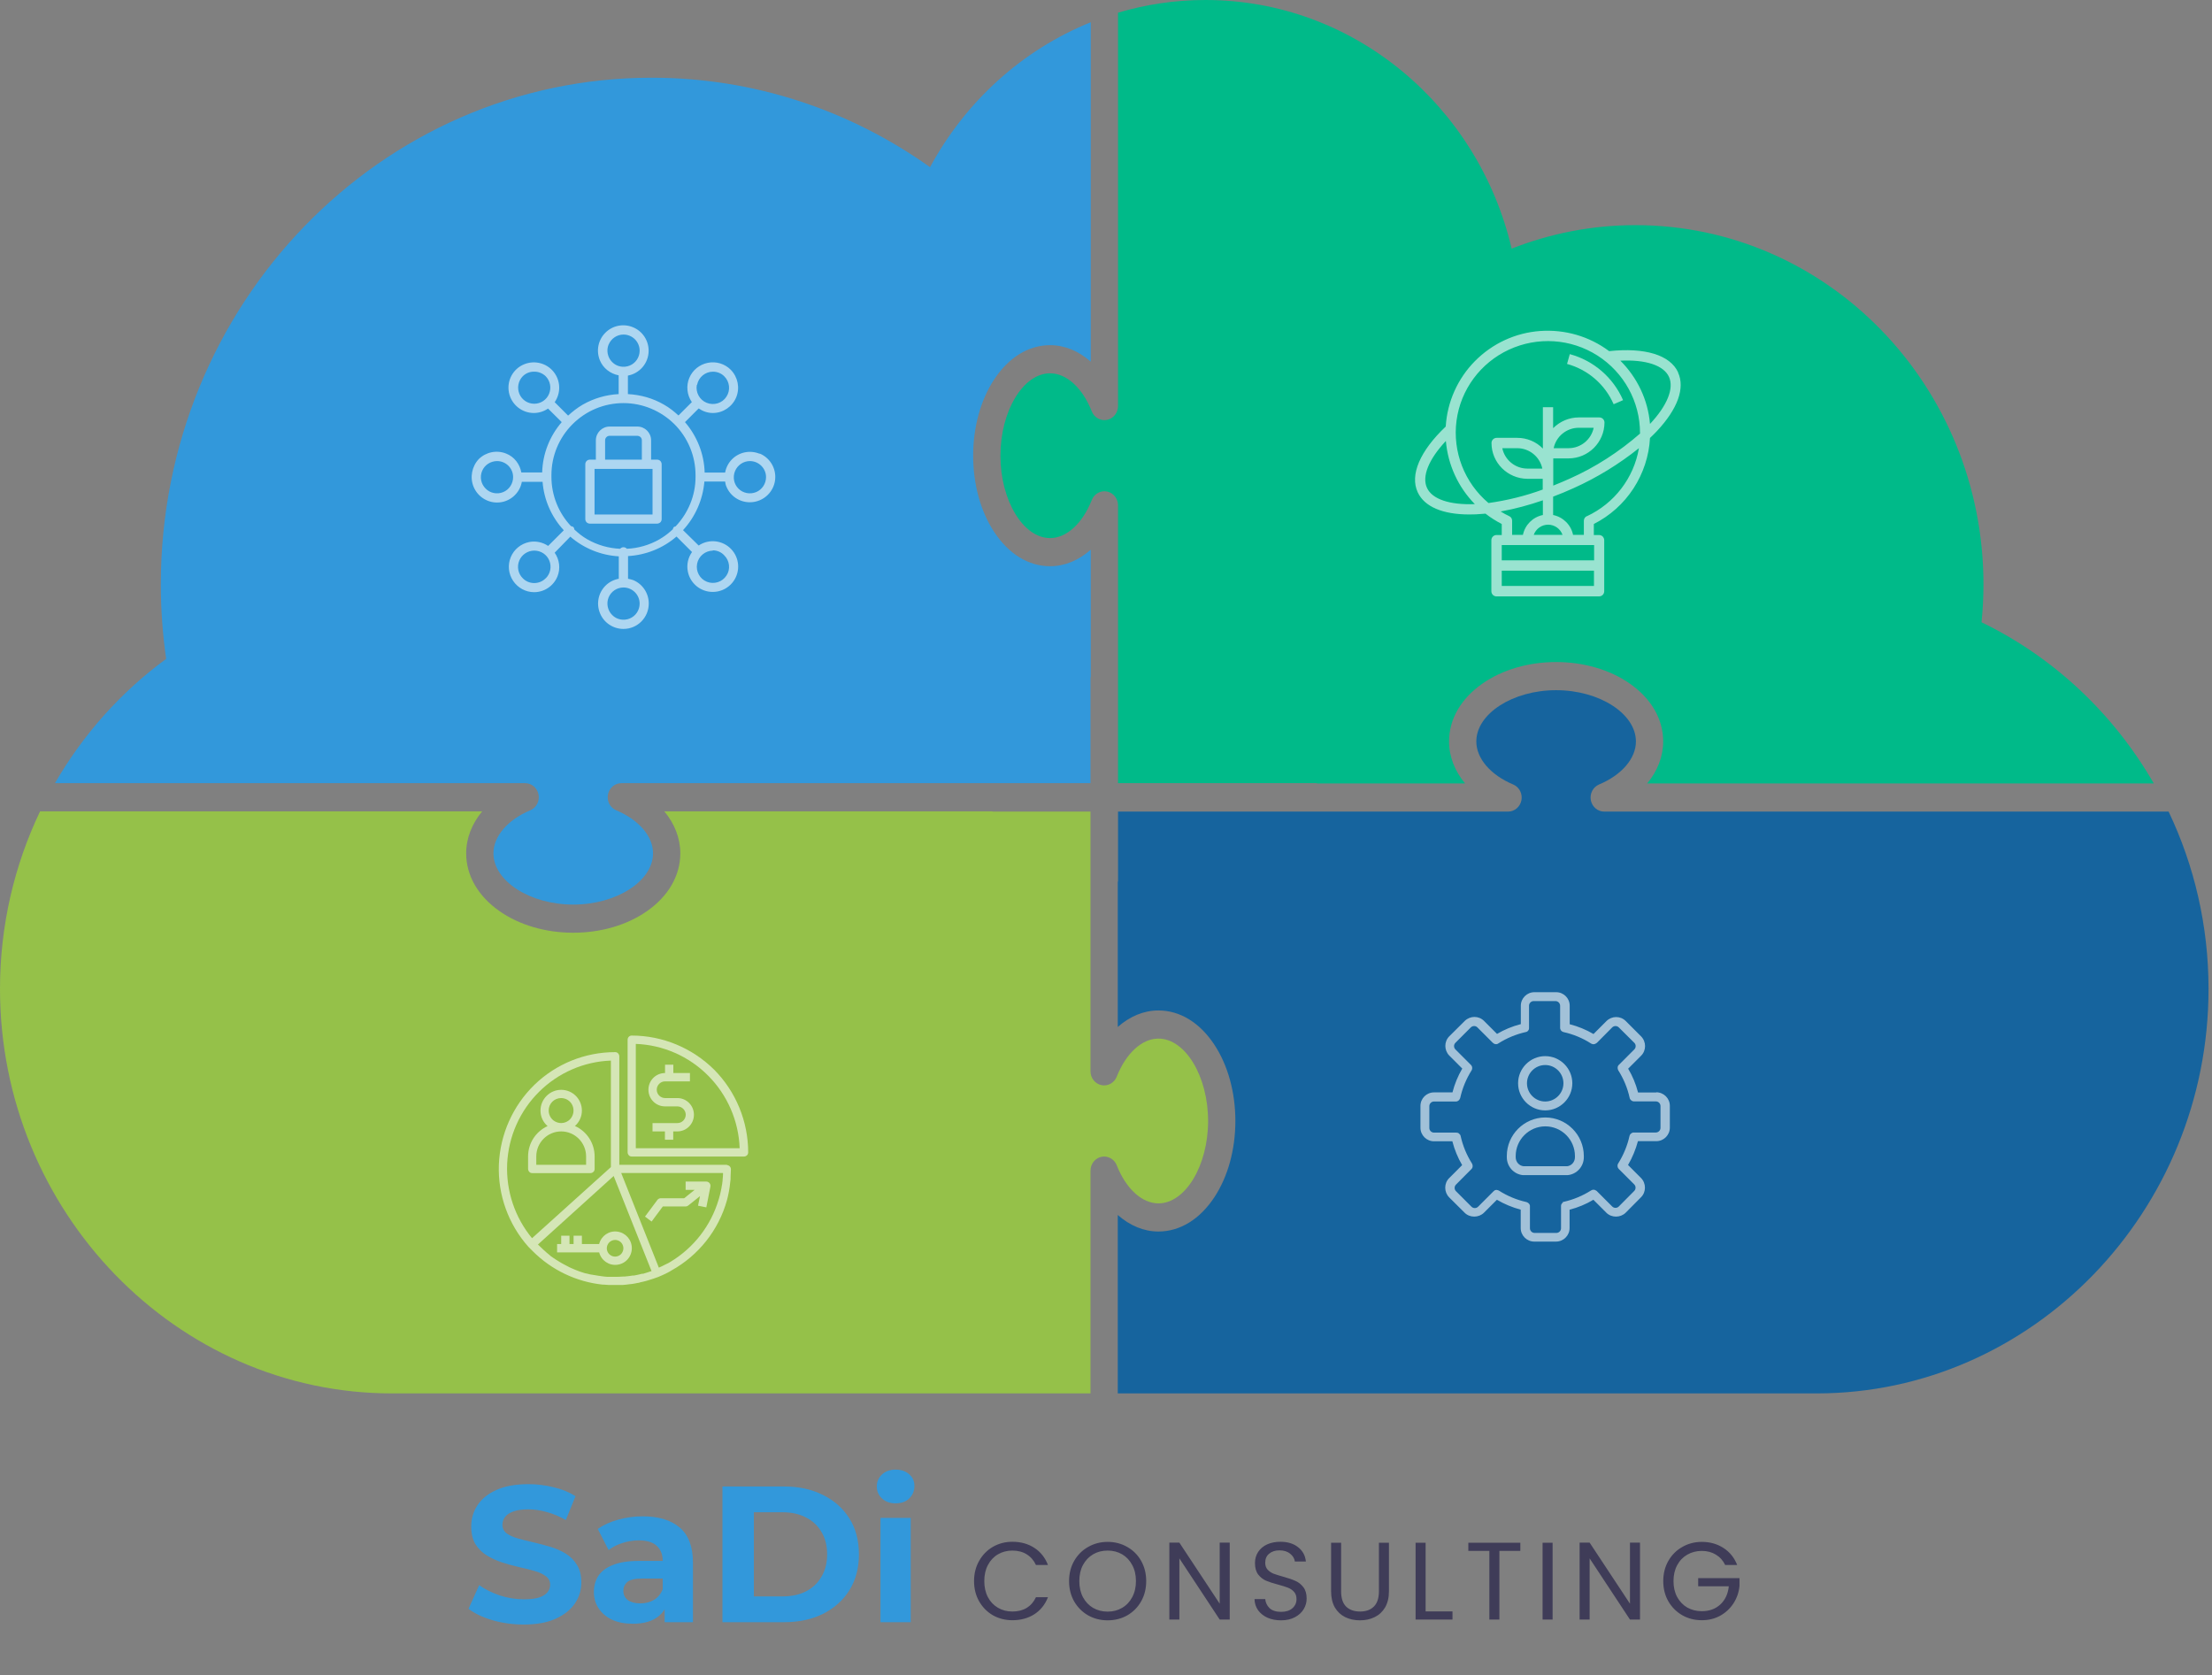
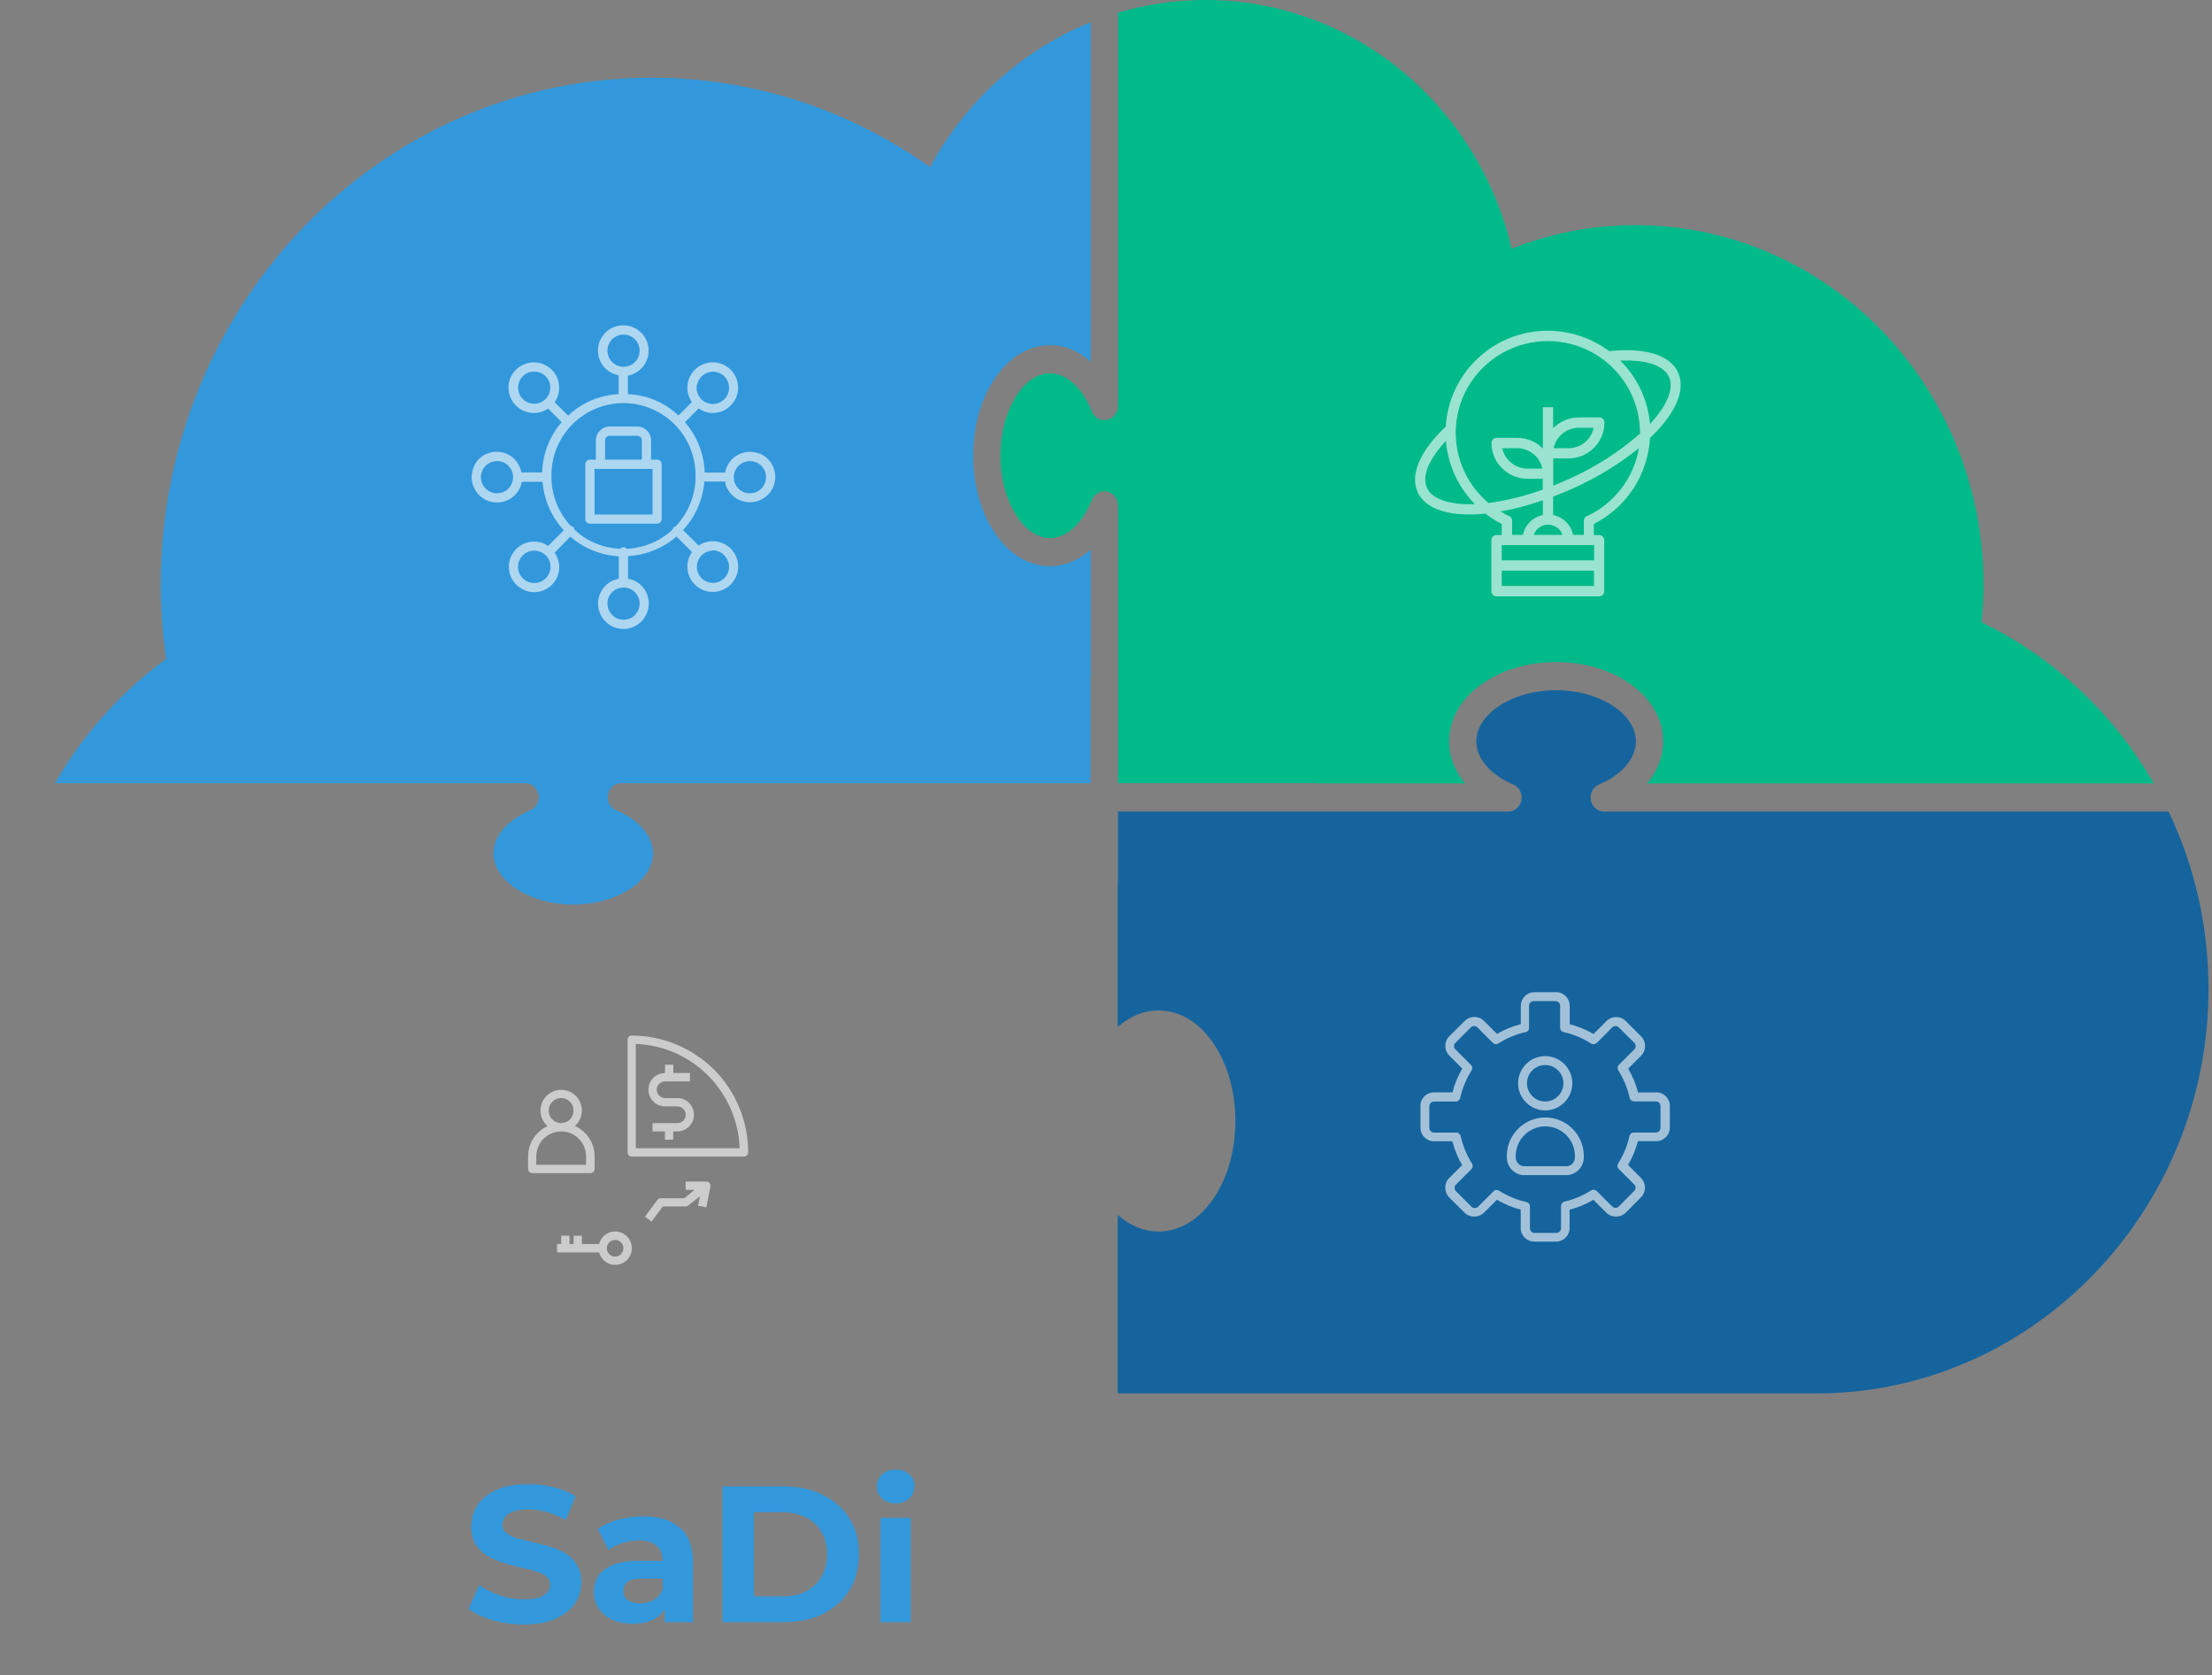
<svg xmlns="http://www.w3.org/2000/svg" width="408" height="309" viewBox="0 0 408 309" fill="none">
  <rect x="0" y="0" width="408" height="309" fill="#808080" stroke="none" />
  <path d="M10.135 144.448H96.866C98.067 144.448 99.1 145.327 99.334 146.543C99.564 147.762 98.928 148.98 97.813 149.447C93.621 151.213 91.014 154.252 91.014 157.382C91.014 162.51 97.757 166.841 105.733 166.841C113.709 166.841 120.452 162.51 120.452 157.382C120.452 154.252 117.848 151.213 113.653 149.447C112.541 148.98 111.904 147.762 112.135 146.543C112.366 145.327 113.401 144.448 114.603 144.448H201.14V124.897H201.189V101.385C198.976 103.343 196.388 104.436 193.69 104.436C189.71 104.436 186.039 102.179 183.353 98.084C180.867 94.299 179.498 89.315 179.498 84.049C179.498 78.781 180.867 73.797 183.353 70.013C186.039 65.917 189.71 63.663 193.69 63.663C196.388 63.663 198.979 64.753 201.189 66.711V4.101C188.56 9.199 178.082 18.728 171.544 30.836C156.951 20.438 139.266 14.334 120.193 14.334C70.195 14.334 29.664 56.176 29.664 107.791C29.664 112.458 30.006 117.041 30.645 121.525C22.358 127.593 15.351 135.414 10.135 144.448Z" fill="#3298DB" />
  <path d="M206.219 74.893C206.219 76.133 205.367 77.202 204.19 77.44C203.009 77.678 201.829 77.022 201.376 75.874C199.666 71.543 196.722 68.855 193.69 68.855C188.723 68.855 184.527 75.812 184.527 84.05C184.527 92.287 188.723 99.244 193.69 99.244C196.722 99.244 199.666 96.553 201.376 92.226C201.829 91.074 203.009 90.418 204.19 90.656C205.367 90.897 206.219 91.963 206.219 93.203V144.448H242.894V144.499H270.23C268.334 142.215 267.275 139.542 267.275 136.757C267.275 132.649 269.461 128.859 273.429 126.085C277.094 123.52 281.922 122.106 287.023 122.106C292.126 122.106 296.955 123.52 300.62 126.085C304.588 128.859 306.771 132.649 306.771 136.757C306.771 139.542 305.715 142.218 303.818 144.499H397.264C389.831 131.595 378.738 121.169 365.49 114.773C365.723 112.478 365.847 110.149 365.847 107.791C365.847 71.194 337.109 41.526 301.658 41.526C293.612 41.526 285.919 43.068 278.822 45.859C272.661 19.549 249.717 0 222.338 0C216.744 0 211.337 0.821 206.219 2.344V74.893Z" fill="#00BA89" />
-   <path d="M201.141 215.908C201.141 214.668 201.993 213.602 203.17 213.361C204.351 213.122 205.531 213.779 205.984 214.93C207.694 219.258 210.637 221.949 213.67 221.949C218.637 221.949 222.832 214.988 222.832 206.754C222.832 198.52 218.637 191.56 213.67 191.56C210.637 191.56 207.694 194.248 205.984 198.578C205.531 199.727 204.351 200.383 203.17 200.145C201.993 199.907 201.141 198.838 201.141 197.598V149.691H183.036V149.64H122.529C124.426 151.921 125.482 154.597 125.482 157.382C125.482 161.49 123.299 165.28 119.331 168.053C115.666 170.619 110.837 172.033 105.734 172.033C100.633 172.033 95.805 170.619 92.14 168.053C88.172 165.28 85.986 161.49 85.986 157.382C85.986 154.597 87.045 151.924 88.942 149.64H7.394C2.663 159.54 0 170.66 0 182.395C0 223.428 32.52 257 72.268 257H201.141V215.908Z" fill="#95C149" />
  <path d="M295.894 149.691C294.693 149.691 293.657 148.811 293.426 147.596C293.196 146.377 293.832 145.159 294.944 144.691C299.139 142.926 301.743 139.887 301.743 136.757C301.743 131.629 295.003 127.298 287.024 127.298C279.045 127.298 272.306 131.629 272.306 136.757C272.306 139.887 274.912 142.926 279.104 144.691C280.22 145.159 280.856 146.377 280.625 147.596C280.391 148.811 279.359 149.691 278.158 149.691H206.22V162.587H206.171V189.416C208.381 187.458 210.973 186.368 213.671 186.368C217.65 186.368 221.321 188.622 224.008 192.717C226.493 196.502 227.863 201.486 227.863 206.754C227.863 212.02 226.493 217.004 224.008 220.788C221.321 224.884 217.65 227.141 213.671 227.141C210.973 227.141 208.384 226.048 206.171 224.09V257H335.094C374.841 257 407.361 223.428 407.361 182.395C407.361 170.682 404.709 159.579 399.995 149.691H295.894Z" fill="#16649E" />
  <path d="M96.608 299.626C94.605 299.626 92.686 299.364 90.851 298.839C89.015 298.291 87.537 297.588 86.417 296.73L88.383 292.367C89.456 293.13 90.72 293.762 92.174 294.262C93.652 294.739 95.142 294.978 96.644 294.978C97.788 294.978 98.706 294.87 99.397 294.656C100.112 294.417 100.636 294.096 100.97 293.69C101.304 293.285 101.471 292.82 101.471 292.296C101.471 291.628 101.209 291.104 100.684 290.722C100.16 290.317 99.468 289.995 98.61 289.757C97.752 289.495 96.799 289.256 95.75 289.042C94.725 288.803 93.688 288.517 92.639 288.184C91.614 287.85 90.672 287.421 89.814 286.896C88.956 286.372 88.252 285.681 87.704 284.822C87.18 283.964 86.918 282.868 86.918 281.533C86.918 280.102 87.299 278.803 88.062 277.635C88.848 276.443 90.016 275.502 91.566 274.81C93.139 274.095 95.106 273.738 97.466 273.738C99.039 273.738 100.589 273.928 102.114 274.31C103.64 274.667 104.987 275.216 106.155 275.955L104.367 280.353C103.199 279.685 102.031 279.197 100.863 278.887C99.695 278.553 98.551 278.386 97.43 278.386C96.31 278.386 95.392 278.517 94.677 278.779C93.962 279.042 93.449 279.387 93.139 279.816C92.829 280.222 92.674 280.698 92.674 281.247C92.674 281.89 92.937 282.415 93.461 282.82C93.986 283.201 94.677 283.511 95.535 283.75C96.393 283.988 97.335 284.226 98.36 284.465C99.409 284.703 100.446 284.977 101.471 285.287C102.52 285.597 103.473 286.014 104.331 286.539C105.19 287.063 105.881 287.755 106.405 288.613C106.954 289.471 107.228 290.556 107.228 291.867C107.228 293.273 106.834 294.56 106.048 295.728C105.261 296.897 104.081 297.838 102.508 298.553C100.958 299.268 98.992 299.626 96.608 299.626ZM122.593 299.197V295.442L122.235 294.62V287.898C122.235 286.706 121.866 285.776 121.127 285.108C120.411 284.441 119.303 284.107 117.801 284.107C116.776 284.107 115.763 284.274 114.762 284.608C113.784 284.918 112.95 285.347 112.259 285.895L110.256 281.998C111.305 281.259 112.569 280.686 114.047 280.281C115.525 279.876 117.026 279.673 118.552 279.673C121.484 279.673 123.761 280.365 125.382 281.747C127.003 283.13 127.813 285.287 127.813 288.219V299.197H122.593ZM116.728 299.483C115.227 299.483 113.939 299.233 112.867 298.732C111.794 298.208 110.971 297.504 110.399 296.622C109.827 295.74 109.541 294.751 109.541 293.655C109.541 292.51 109.815 291.509 110.364 290.651C110.936 289.793 111.83 289.125 113.045 288.648C114.261 288.148 115.846 287.898 117.801 287.898H122.914V291.152H118.409C117.098 291.152 116.192 291.366 115.691 291.795C115.215 292.224 114.976 292.761 114.976 293.404C114.976 294.119 115.25 294.692 115.799 295.121C116.371 295.526 117.146 295.728 118.123 295.728C119.053 295.728 119.887 295.514 120.626 295.085C121.365 294.632 121.901 293.976 122.235 293.118L123.093 295.693C122.688 296.932 121.949 297.874 120.876 298.518C119.804 299.161 118.421 299.483 116.728 299.483ZM133.255 299.197V274.167H144.626C147.344 274.167 149.739 274.691 151.813 275.74C153.887 276.765 155.508 278.207 156.676 280.067C157.844 281.926 158.428 284.131 158.428 286.682C158.428 289.209 157.844 291.414 156.676 293.297C155.508 295.156 153.887 296.61 151.813 297.659C149.739 298.684 147.344 299.197 144.626 299.197H133.255ZM139.048 294.441H144.34C146.009 294.441 147.451 294.131 148.667 293.512C149.906 292.868 150.86 291.962 151.527 290.794C152.219 289.626 152.564 288.255 152.564 286.682C152.564 285.085 152.219 283.714 151.527 282.57C150.86 281.402 149.906 280.508 148.667 279.888C147.451 279.244 146.009 278.922 144.34 278.922H139.048V294.441ZM162.404 299.197V279.959H167.982V299.197H162.404ZM165.193 277.278C164.168 277.278 163.333 276.98 162.69 276.384C162.046 275.788 161.724 275.049 161.724 274.167C161.724 273.285 162.046 272.546 162.69 271.95C163.333 271.354 164.168 271.056 165.193 271.056C166.218 271.056 167.052 271.342 167.696 271.914C168.339 272.462 168.661 273.177 168.661 274.059C168.661 274.989 168.339 275.764 167.696 276.384C167.076 276.98 166.242 277.278 165.193 277.278Z" fill="#3298DB" />
-   <path d="M179.661 291.619C179.661 290.238 179.972 288.998 180.595 287.9C181.219 286.789 182.066 285.922 183.136 285.299C184.22 284.676 185.419 284.364 186.733 284.364C188.277 284.364 189.626 284.737 190.777 285.482C191.929 286.227 192.769 287.284 193.297 288.652H191.082C190.689 287.799 190.12 287.142 189.375 286.681C188.643 286.22 187.763 285.99 186.733 285.99C185.744 285.99 184.856 286.22 184.071 286.681C183.285 287.142 182.668 287.799 182.221 288.652C181.774 289.492 181.551 290.481 181.551 291.619C181.551 292.744 181.774 293.733 182.221 294.587C182.668 295.427 183.285 296.077 184.071 296.538C184.856 296.998 185.744 297.229 186.733 297.229C187.763 297.229 188.643 297.005 189.375 296.558C190.12 296.097 190.689 295.44 191.082 294.587H193.297C192.769 295.941 191.929 296.991 190.777 297.737C189.626 298.468 188.277 298.834 186.733 298.834C185.419 298.834 184.22 298.529 183.136 297.92C182.066 297.296 181.219 296.436 180.595 295.339C179.972 294.241 179.661 293.001 179.661 291.619ZM204.301 298.854C202.987 298.854 201.788 298.55 200.704 297.94C199.62 297.317 198.76 296.456 198.123 295.359C197.5 294.248 197.188 293.001 197.188 291.619C197.188 290.238 197.5 288.998 198.123 287.9C198.76 286.789 199.62 285.929 200.704 285.319C201.788 284.696 202.987 284.385 204.301 284.385C205.629 284.385 206.835 284.696 207.919 285.319C209.002 285.929 209.856 286.783 210.479 287.88C211.102 288.978 211.414 290.224 211.414 291.619C211.414 293.015 211.102 294.261 210.479 295.359C209.856 296.456 209.002 297.317 207.919 297.94C206.835 298.55 205.629 298.854 204.301 298.854ZM204.301 297.249C205.29 297.249 206.178 297.019 206.963 296.558C207.763 296.097 208.386 295.44 208.833 294.587C209.294 293.733 209.524 292.744 209.524 291.619C209.524 290.481 209.294 289.492 208.833 288.652C208.386 287.799 207.769 287.142 206.984 286.681C206.198 286.22 205.304 285.99 204.301 285.99C203.298 285.99 202.404 286.22 201.618 286.681C200.833 287.142 200.209 287.799 199.749 288.652C199.302 289.492 199.078 290.481 199.078 291.619C199.078 292.744 199.302 293.733 199.749 294.587C200.209 295.44 200.833 296.097 201.618 296.558C202.418 297.019 203.312 297.249 204.301 297.249ZM226.821 298.712H224.972L217.534 287.433V298.712H215.684V284.527H217.534L224.972 295.786V284.527H226.821V298.712ZM236.294 298.854C235.359 298.854 234.519 298.692 233.774 298.367C233.043 298.028 232.467 297.567 232.047 296.985C231.627 296.389 231.41 295.704 231.396 294.932H233.368C233.435 295.596 233.706 296.158 234.181 296.619C234.668 297.066 235.373 297.29 236.294 297.29C237.175 297.29 237.866 297.073 238.367 296.639C238.882 296.192 239.139 295.623 239.139 294.932C239.139 294.39 238.99 293.95 238.692 293.611C238.394 293.272 238.022 293.015 237.574 292.839C237.127 292.663 236.524 292.473 235.766 292.27C234.831 292.026 234.079 291.782 233.51 291.538C232.954 291.294 232.474 290.915 232.067 290.4C231.674 289.872 231.478 289.167 231.478 288.287C231.478 287.514 231.674 286.83 232.067 286.234C232.46 285.638 233.009 285.177 233.713 284.852C234.431 284.527 235.251 284.364 236.172 284.364C237.5 284.364 238.584 284.696 239.424 285.36C240.277 286.024 240.758 286.905 240.867 288.002H238.834C238.767 287.46 238.482 286.986 237.981 286.579C237.48 286.159 236.816 285.949 235.989 285.949C235.217 285.949 234.587 286.153 234.099 286.559C233.612 286.952 233.368 287.508 233.368 288.226C233.368 288.74 233.51 289.16 233.794 289.486C234.093 289.811 234.452 290.061 234.872 290.238C235.305 290.4 235.908 290.59 236.68 290.807C237.615 291.064 238.367 291.321 238.936 291.579C239.505 291.823 239.993 292.209 240.399 292.737C240.806 293.252 241.009 293.957 241.009 294.851C241.009 295.542 240.826 296.192 240.46 296.802C240.095 297.411 239.553 297.906 238.834 298.285C238.116 298.665 237.27 298.854 236.294 298.854ZM247.368 284.547V293.509C247.368 294.77 247.673 295.704 248.283 296.314C248.906 296.924 249.766 297.229 250.864 297.229C251.948 297.229 252.794 296.924 253.404 296.314C254.027 295.704 254.339 294.77 254.339 293.509V284.547H256.188V293.489C256.188 294.668 255.951 295.664 255.477 296.477C255.003 297.276 254.359 297.872 253.546 298.265C252.747 298.658 251.846 298.854 250.843 298.854C249.841 298.854 248.933 298.658 248.12 298.265C247.321 297.872 246.684 297.276 246.21 296.477C245.749 295.664 245.519 294.668 245.519 293.489V284.547H247.368ZM262.952 297.208H267.91V298.712H261.102V284.547H262.952V297.208ZM280.422 284.547V286.051H276.561V298.712H274.711V286.051H270.83V284.547H280.422ZM286.377 284.547V298.712H284.527V284.547H286.377ZM302.495 298.712H300.645L293.207 287.433V298.712H291.358V284.527H293.207L300.645 295.786V284.527H302.495V298.712ZM318.207 288.652C317.814 287.826 317.245 287.189 316.499 286.742C315.754 286.281 314.887 286.051 313.898 286.051C312.909 286.051 312.015 286.281 311.216 286.742C310.43 287.189 309.806 287.839 309.346 288.693C308.899 289.533 308.675 290.509 308.675 291.619C308.675 292.73 308.899 293.706 309.346 294.546C309.806 295.386 310.43 296.036 311.216 296.497C312.015 296.944 312.909 297.168 313.898 297.168C315.28 297.168 316.418 296.754 317.312 295.928C318.207 295.101 318.728 293.984 318.877 292.575H313.227V291.071H320.848V292.493C320.74 293.659 320.374 294.729 319.751 295.704C319.128 296.666 318.308 297.432 317.292 298.001C316.276 298.556 315.145 298.834 313.898 298.834C312.584 298.834 311.385 298.529 310.301 297.92C309.217 297.296 308.357 296.436 307.72 295.339C307.097 294.241 306.785 293.001 306.785 291.619C306.785 290.238 307.097 288.998 307.72 287.9C308.357 286.789 309.217 285.929 310.301 285.319C311.385 284.696 312.584 284.385 313.898 284.385C315.402 284.385 316.73 284.757 317.881 285.502C319.047 286.248 319.893 287.298 320.422 288.652H318.207Z" fill="#3F3C58" />
  <g opacity="0.6">
    <path d="M116.518 191C116.089 191 115.763 191.349 115.763 191.759V212.534C115.763 212.739 115.844 212.923 115.987 213.087C116.13 213.251 116.335 213.313 116.539 213.313H137.224C137.428 213.313 137.612 213.231 137.775 213.087C137.939 212.944 138 212.739 138 212.534C138 206.832 135.733 201.336 131.731 197.296C127.668 193.276 122.215 191 116.518 191ZM117.274 211.754V192.538C122.297 192.723 127.055 194.815 130.608 198.383C134.161 201.951 136.244 206.73 136.428 211.775H117.294L117.274 211.754Z" fill="white" />
-     <path d="M134.141 214.831H114.231V194.835C114.231 194.63 114.15 194.445 114.007 194.281C113.864 194.117 113.66 194.056 113.455 194.056C107.901 194.056 102.572 196.209 98.569 200.085C94.587 203.961 92.239 209.232 92.014 214.81C91.81 220.388 93.771 225.823 97.467 229.966L98.283 230.786C101.755 234.252 106.308 236.426 111.168 236.938H111.373C111.679 236.938 111.985 237 112.291 237C112.598 237 113.047 237 113.415 237H114.844L115.538 236.938L115.987 236.877L116.58 236.815L117.07 236.733L117.58 236.631C117.764 236.631 117.948 236.569 118.111 236.508L118.581 236.405L119.152 236.262L119.561 236.139L120.153 235.954L120.541 235.831L121.113 235.626L121.358 235.544L121.46 235.503C121.889 235.318 122.338 235.134 122.746 234.929L123.114 234.744C123.379 234.601 123.624 234.477 123.869 234.313C128.852 231.545 132.548 226.889 134.079 221.393C134.12 221.209 134.182 221.024 134.222 220.839C134.263 220.655 134.324 220.409 134.365 220.183C134.406 219.958 134.508 219.486 134.549 219.137C134.569 218.994 134.61 218.85 134.61 218.707C134.672 218.317 134.712 217.948 134.753 217.497V217.107C134.753 216.615 134.815 216.143 134.815 215.651C134.815 215.241 134.488 214.892 134.059 214.892L134.141 214.831ZM98.141 228.387C94.955 224.531 93.321 219.63 93.546 214.625C93.791 209.621 95.874 204.905 99.427 201.377C102.98 197.85 107.697 195.799 112.679 195.614V215.261L98.12 228.387H98.141ZM118.438 234.929C117.948 235.052 117.458 235.175 116.947 235.257H116.702C116.212 235.339 115.722 235.4 115.232 235.441H114.987C114.476 235.482 113.945 235.503 113.455 235.503H112.046L111.393 235.441L110.944 235.38L110.372 235.298L109.882 235.216L108.861 235.052L108.371 234.929L107.881 234.826L107.431 234.683L106.921 234.518L106.492 234.354L105.982 234.149L105.553 233.965L105.042 233.739L104.654 233.534L104.144 233.267L103.756 233.062L103.266 232.775L102.898 232.55L102.408 232.242L102.041 231.996C101.877 231.893 101.734 231.77 101.571 231.668L101.224 231.36L100.775 230.991L100.468 230.704C100.325 230.581 100.162 230.458 100.04 230.314L99.713 230.007C99.57 229.863 99.427 229.74 99.284 229.597L99.223 229.535L113.19 216.902L120.173 234.436C119.663 234.621 119.152 234.765 118.642 234.929H118.438ZM133.365 216.41C133.365 216.799 133.324 217.169 133.283 217.599C133.283 217.743 133.283 217.886 133.242 218.03C133.222 218.296 133.181 218.563 133.12 218.789C133.12 218.953 133.058 219.137 133.038 219.301C132.977 219.63 132.915 219.937 132.834 220.245C132.773 220.491 132.711 220.757 132.63 221.004C132.609 221.086 132.589 221.188 132.548 221.27C131.119 226.069 127.953 230.15 123.665 232.734L123.277 232.96L122.644 233.267C122.318 233.432 122.011 233.596 121.664 233.739L121.521 233.801L114.578 216.348H133.344V216.389L133.365 216.41Z" fill="white" />
    <path d="M124.952 202.526H122.665C121.827 202.526 121.133 201.828 121.133 200.988C121.133 200.147 121.827 199.449 122.665 199.449H127.259V197.911H124.196V196.373H122.665V197.911C120.97 197.911 119.602 199.285 119.602 200.988C119.602 202.69 120.97 204.064 122.665 204.064H124.952C125.789 204.064 126.483 204.761 126.483 205.602C126.483 206.443 125.789 207.14 124.952 207.14H120.357V208.678H122.644V210.216H124.176V208.678H124.931C126.626 208.678 127.994 207.304 127.994 205.602C127.994 203.9 126.626 202.526 124.931 202.526H124.952Z" fill="white" />
    <path d="M106.023 207.694C106.86 206.976 107.329 205.93 107.329 204.843C107.329 202.71 105.614 201.008 103.511 201.008C101.408 201.008 99.692 202.731 99.692 204.843C99.692 205.95 100.162 206.976 100.999 207.694C98.814 208.699 97.405 210.872 97.405 213.292V215.589C97.405 215.794 97.487 215.979 97.63 216.143C97.773 216.307 97.977 216.369 98.181 216.369H108.902C109.106 216.369 109.29 216.287 109.453 216.143C109.616 215.999 109.678 215.794 109.678 215.589V213.292C109.678 210.872 108.269 208.699 106.084 207.694H106.023ZM103.49 202.526C104.409 202.526 105.267 203.079 105.614 203.941C105.961 204.802 105.777 205.786 105.124 206.463C104.471 207.119 103.47 207.325 102.612 206.955C101.755 206.607 101.203 205.766 101.203 204.822C101.203 203.551 102.224 202.526 103.511 202.526H103.49ZM98.916 214.831V213.292C98.916 210.749 100.979 208.678 103.511 208.678C106.043 208.678 108.105 210.749 108.105 213.292V214.831H98.916Z" fill="white" />
    <path d="M110.494 229.453H107.329V227.915H105.798V229.453H105.042V227.915H103.511V229.453H102.755V230.991H110.515C110.903 232.488 112.332 233.473 113.864 233.268C115.395 233.083 116.539 231.77 116.539 230.212C116.539 228.653 115.395 227.361 113.864 227.156C112.332 226.951 110.903 227.935 110.515 229.432L110.494 229.453ZM113.455 228.694C114.068 228.694 114.64 229.063 114.864 229.638C115.109 230.212 114.966 230.868 114.538 231.319C114.109 231.75 113.435 231.893 112.863 231.647C112.291 231.401 111.924 230.848 111.924 230.232C111.924 229.391 112.618 228.694 113.455 228.694Z" fill="white" />
    <path d="M120.194 225.29L122.256 222.521H126.463C126.626 222.521 126.81 222.46 126.932 222.357L129.117 220.614L128.75 222.378L130.281 222.685L131.037 218.85C131.098 218.543 130.955 218.215 130.69 218.05C130.567 217.968 130.424 217.927 130.281 217.927H126.463V219.466H128.117L126.197 221.004H121.868C121.623 221.004 121.399 221.127 121.256 221.311L118.969 224.388L120.194 225.31V225.29Z" fill="white" />
    <path d="M309.529 68.68C308.043 65.467 303.406 64.061 296.803 64.764C293.149 62.028 288.638 60.723 284.077 61.049C279.515 61.376 275.256 63.359 272.056 66.597C268.855 69.835 266.94 74.128 266.663 78.671C261.9 83.19 260.01 87.608 261.497 90.796C262.731 93.457 266.083 94.888 271.022 94.888C271.426 94.888 271.829 94.888 272.257 94.863C272.812 94.838 273.417 94.788 273.996 94.737C274.929 95.465 275.937 96.093 276.995 96.645V98.678H276.037C275.508 98.678 275.08 99.105 275.08 99.632V109.046C275.08 109.297 275.181 109.548 275.357 109.724C275.533 109.9 275.785 110 276.037 110H294.938C295.19 110 295.442 109.9 295.619 109.724C295.795 109.548 295.896 109.297 295.896 109.046V99.632C295.896 99.381 295.795 99.156 295.619 98.955C295.442 98.779 295.19 98.678 294.938 98.678H293.98V96.645C296.954 95.139 299.474 92.88 301.289 90.093C303.103 87.307 304.162 84.094 304.338 80.78C304.792 80.353 305.22 79.927 305.623 79.5C309.454 75.408 310.84 71.567 309.504 68.68H309.529ZM263.21 89.993C262.227 87.884 263.513 84.721 266.688 81.332C267.066 85.725 268.956 89.842 272.03 92.98C267.394 93.156 264.168 92.076 263.21 89.993ZM276.793 94.336C279.44 93.859 282.035 93.156 284.581 92.277V94.988C282.716 95.365 281.279 96.821 280.901 98.653H278.91V96.043C278.91 95.666 278.709 95.34 278.356 95.189C277.827 94.938 277.297 94.662 276.793 94.336ZM285.538 96.771C286.748 96.771 287.806 97.524 288.209 98.653H282.892C283.295 97.524 284.354 96.771 285.563 96.771H285.538ZM294.031 108.067H276.995V105.256H294.006V108.067H294.031ZM294.031 100.536V103.348H276.995V100.536H294.031ZM292.695 95.189C292.368 95.34 292.141 95.666 292.141 96.043V98.653H290.15C289.772 96.796 288.31 95.365 286.471 94.988V91.6C287.731 91.123 289.016 90.595 290.276 90.018C294.585 88.085 298.617 85.6 302.297 82.663C301.364 88.16 297.761 92.855 292.695 95.214V95.189ZM302.549 79.927C298.643 83.341 294.258 86.177 289.52 88.286C288.512 88.738 287.504 89.165 286.496 89.566V84.546H289.318C292.972 84.546 295.921 81.583 295.946 77.944C295.946 77.692 295.845 77.441 295.669 77.266C295.493 77.09 295.241 76.99 294.989 76.99H291.208C289.419 76.99 287.731 77.718 286.471 78.973V75.107H284.581V82.738C283.346 81.458 281.632 80.755 279.843 80.755H276.063C275.533 80.755 275.105 81.182 275.105 81.709C275.105 85.349 278.079 88.286 281.733 88.311H284.555V90.294C281.33 91.474 277.978 92.302 274.551 92.779C270.115 89.039 267.898 83.316 268.654 77.592C269.41 71.868 273.064 66.923 278.331 64.488C283.598 62.053 289.747 62.455 294.636 65.568C299.525 68.68 302.498 74.078 302.498 79.851V79.952L302.549 79.927ZM286.571 82.663C287.025 80.479 288.965 78.897 291.208 78.897H293.955C293.502 81.081 291.561 82.663 289.318 82.663H286.571ZM284.48 86.428H281.733C279.49 86.428 277.549 84.847 277.096 82.663H279.843C282.086 82.663 284.026 84.244 284.48 86.428ZM304.338 78.169C303.96 73.751 301.994 69.634 298.869 66.522C303.557 66.296 306.858 67.375 307.841 69.509C308.799 71.618 307.539 74.781 304.338 78.195V78.169Z" fill="white" />
-     <path d="M289.545 65.317L289.041 67.124C292.897 68.178 296.047 70.915 297.635 74.555L299.373 73.802C297.559 69.634 293.93 66.496 289.545 65.317Z" fill="white" />
    <path d="M305.52 201.501H302.137C301.738 199.945 301.128 198.473 300.309 197.107L302.704 194.71C303.671 193.743 303.671 192.145 302.704 191.157L299.868 188.319C298.88 187.331 297.304 187.352 296.316 188.319L293.921 190.716C292.555 189.917 291.084 189.307 289.529 188.908V185.502C289.529 184.114 288.415 183 287.028 183H283.014C281.627 183 280.513 184.135 280.513 185.502V188.887C278.958 189.286 277.487 189.896 276.122 190.695L273.726 188.298C272.738 187.31 271.162 187.331 270.175 188.298L267.317 191.136C266.35 192.103 266.35 193.701 267.317 194.689L269.712 197.086C268.914 198.452 268.304 199.924 267.905 201.48H264.501C263.114 201.48 262 202.594 262 203.982V207.997C262 209.385 263.135 210.499 264.501 210.499H267.884C268.283 212.055 268.893 213.527 269.691 214.893L267.296 217.29C266.329 218.257 266.329 219.855 267.296 220.843L270.153 223.681C271.099 224.627 272.738 224.627 273.705 223.681L276.101 221.284C277.466 222.083 278.937 222.693 280.492 223.113V226.498C280.492 227.886 281.627 229 282.993 229H287.007C288.394 229 289.508 227.865 289.508 226.498V223.113C291.063 222.714 292.534 222.104 293.899 221.284L296.295 223.681C297.241 224.627 298.88 224.627 299.847 223.681L302.683 220.822C303.65 219.855 303.65 218.257 302.683 217.269L300.288 214.872C301.086 213.505 301.696 212.034 302.116 210.478H305.499C306.886 210.478 308 209.343 308 207.976V203.961C308 202.573 306.865 201.459 305.478 201.459L305.52 201.501ZM288.31 221.789C288.31 221.789 288.247 221.831 288.184 221.873C288.142 221.915 288.121 221.936 288.079 221.978C288.058 222.02 288.037 222.041 287.995 222.125C287.995 222.167 287.952 222.209 287.952 222.251C287.952 222.314 287.931 222.356 287.931 222.378C287.931 222.399 287.931 222.462 287.931 222.504V226.54C287.931 227.024 287.532 227.402 287.07 227.402H283.056C282.573 227.402 282.195 227.003 282.195 226.54V222.504C282.195 222.504 282.195 222.441 282.195 222.42C282.195 222.356 282.195 222.314 282.153 222.251C282.153 222.209 282.132 222.167 282.09 222.104C282.069 222.062 282.048 222.02 282.005 221.999C281.963 221.957 281.942 221.915 281.879 221.873C281.837 221.852 281.816 221.831 281.732 221.789C281.69 221.789 281.669 221.747 281.648 221.747C281.627 221.747 281.564 221.705 281.543 221.705C279.736 221.305 278.034 220.59 276.479 219.602C276.458 219.602 276.416 219.581 276.395 219.56C276.353 219.56 276.311 219.518 276.269 219.518C276.206 219.518 276.164 219.497 276.101 219.476H276.037C276.037 219.476 275.974 219.476 275.953 219.476C275.89 219.476 275.848 219.476 275.806 219.497C275.764 219.497 275.722 219.539 275.68 219.56C275.638 219.581 275.596 219.623 275.575 219.644C275.554 219.644 275.512 219.686 275.491 219.707L272.633 222.567C272.297 222.903 271.751 222.903 271.414 222.567L268.556 219.707C268.388 219.539 268.304 219.329 268.304 219.098C268.304 218.867 268.388 218.656 268.556 218.488L271.456 215.566C271.456 215.566 271.498 215.503 271.54 215.44C271.54 215.398 271.582 215.356 271.603 215.293C271.603 215.229 271.624 215.187 271.624 215.145C271.624 215.103 271.624 215.04 271.624 214.998C271.624 214.956 271.624 214.914 271.603 214.851C271.603 214.809 271.582 214.746 271.561 214.725C271.561 214.704 271.54 214.641 271.519 214.62C270.532 213.064 269.817 211.361 269.397 209.469C269.397 209.406 269.355 209.343 269.313 209.301C269.313 209.259 269.271 209.217 269.229 209.196C269.187 209.133 269.145 209.112 269.103 209.069C269.082 209.048 269.04 209.006 268.998 208.985C268.956 208.964 268.914 208.943 268.83 208.922C268.767 208.922 268.725 208.901 268.746 208.922C268.704 208.922 268.661 208.901 268.619 208.901H264.501C264.017 208.901 263.639 208.502 263.639 208.039V204.024C263.639 203.54 264.038 203.162 264.501 203.162H268.535C268.535 203.162 268.746 203.162 268.83 203.099L268.914 203.057C268.956 203.036 269.019 202.994 269.061 202.952C269.061 202.952 269.124 202.888 269.145 202.867C269.187 202.825 269.229 202.762 269.25 202.699C269.25 202.657 269.292 202.615 269.292 202.615C269.292 202.594 269.334 202.531 269.334 202.51C269.733 200.702 270.448 198.978 271.456 197.38C271.456 197.338 271.498 197.296 271.519 197.212C271.519 197.17 271.54 197.107 271.54 197.065C271.54 197.002 271.54 196.96 271.54 196.918C271.54 196.876 271.54 196.813 271.519 196.771C271.519 196.729 271.477 196.665 271.456 196.623C271.435 196.56 271.393 196.518 271.393 196.518C271.393 196.497 271.351 196.434 271.309 196.413L268.451 193.554C268.283 193.386 268.199 193.176 268.199 192.944C268.199 192.713 268.283 192.503 268.451 192.335L271.288 189.496C271.624 189.16 272.192 189.16 272.507 189.496L275.365 192.356H275.386C275.386 192.356 275.533 192.482 275.659 192.545C275.743 192.566 275.827 192.587 275.932 192.587C276.016 192.587 276.122 192.587 276.206 192.545C276.227 192.545 276.269 192.524 276.269 192.503L276.353 192.461C277.908 191.473 279.61 190.758 281.48 190.337C281.543 190.337 281.606 190.295 281.648 190.274C281.69 190.253 281.732 190.211 281.774 190.19C281.816 190.148 281.837 190.127 281.879 190.064C281.9 190.022 281.921 190.001 281.963 189.938C281.963 189.896 282.005 189.854 282.005 189.812C282.005 189.77 282.026 189.707 282.026 189.686C282.026 189.665 282.026 189.601 282.026 189.58V185.502C282.026 185.271 282.111 185.06 282.279 184.892C282.447 184.724 282.657 184.64 282.888 184.64H286.902C287.385 184.64 287.763 185.039 287.763 185.502V189.538C287.763 189.538 287.763 189.58 287.763 189.622C287.763 189.686 287.763 189.728 287.805 189.791C287.805 189.833 287.847 189.875 287.847 189.917C287.847 189.959 287.889 190.001 287.931 190.064C287.952 190.106 287.995 190.127 288.058 190.19C288.1 190.211 288.142 190.253 288.184 190.274C288.226 190.295 288.268 190.316 288.289 190.316C288.31 190.316 288.373 190.358 288.394 190.358C290.201 190.758 291.924 191.473 293.458 192.461C293.5 192.503 293.542 192.503 293.542 192.503C293.542 192.503 293.626 192.545 293.647 192.545C293.836 192.608 293.942 192.629 294.257 192.524C294.341 192.482 294.404 192.44 294.467 192.377H294.509L297.367 189.496C297.703 189.16 298.249 189.16 298.586 189.496L301.444 192.335C301.612 192.503 301.696 192.713 301.696 192.944C301.696 193.176 301.612 193.386 301.444 193.554L298.607 196.392C298.607 196.392 298.565 196.434 298.544 196.455C298.523 196.497 298.502 196.518 298.46 196.581C298.418 196.644 298.397 196.686 298.397 196.729C298.397 196.771 298.376 196.834 298.376 196.876C298.376 196.918 298.376 196.981 298.376 197.023C298.376 197.065 298.376 197.107 298.397 197.17C298.397 197.212 298.418 197.275 298.439 197.296C298.439 197.317 298.46 197.38 298.481 197.401C299.468 198.957 300.183 200.66 300.582 202.468C300.582 202.489 300.582 202.531 300.603 202.552C300.603 202.552 300.645 202.657 300.645 202.678C300.666 202.72 300.708 202.783 300.771 202.846C300.771 202.846 300.813 202.888 300.834 202.91C300.897 202.952 300.939 202.994 301.002 203.036C301.002 203.036 301.065 203.078 301.086 203.078C301.191 203.12 301.275 203.141 301.381 203.141H305.415C305.899 203.141 306.277 203.54 306.277 204.003V208.018C306.277 208.502 305.878 208.88 305.415 208.88H301.381C301.381 208.88 301.339 208.88 301.296 208.88C301.233 208.88 301.191 208.88 301.107 208.922L301.002 208.964C301.002 208.964 300.897 209.027 300.876 209.048C300.813 209.09 300.771 209.133 300.729 209.175C300.708 209.217 300.666 209.259 300.645 209.301C300.624 209.343 300.603 209.385 300.603 209.406C300.603 209.427 300.561 209.49 300.561 209.511C300.162 211.319 299.447 213.043 298.439 214.641C298.418 214.683 298.397 214.746 298.376 214.809C298.376 214.851 298.354 214.893 298.354 214.935C298.354 214.998 298.354 215.04 298.354 215.082C298.354 215.145 298.354 215.187 298.376 215.229C298.376 215.293 298.418 215.335 298.439 215.398C298.439 215.44 298.481 215.482 298.502 215.482C298.502 215.503 298.544 215.566 298.565 215.587L301.423 218.446C301.591 218.614 301.675 218.824 301.675 219.056C301.675 219.287 301.591 219.497 301.423 219.665L298.586 222.525C298.249 222.861 297.703 222.861 297.367 222.525L294.509 219.665C294.509 219.665 294.467 219.623 294.446 219.623C294.404 219.581 294.362 219.56 294.299 219.539C294.257 219.518 294.215 219.497 294.173 219.476C294.131 219.476 294.068 219.455 294.005 219.434C293.984 219.434 293.942 219.434 293.921 219.434C293.857 219.434 293.794 219.434 293.668 219.476C293.626 219.476 293.584 219.497 293.584 219.518C293.563 219.518 293.5 219.539 293.479 219.56C291.924 220.548 290.222 221.263 288.352 221.684C288.289 221.684 288.247 221.726 288.184 221.768L288.31 221.789Z" fill="white" />
    <path d="M285.01 204.802C287.763 204.802 290.012 202.552 290.012 199.798C290.012 197.044 287.763 194.794 285.01 194.794C282.258 194.794 280.009 197.044 280.009 199.798C280.009 202.552 282.258 204.802 285.01 204.802ZM281.648 199.798C281.648 197.948 283.161 196.434 285.01 196.434C286.86 196.434 288.373 197.948 288.373 199.798C288.373 201.648 286.86 203.162 285.01 203.162C283.161 203.162 281.648 201.648 281.648 199.798Z" fill="white" />
    <path d="M289.15 216.743C290.852 216.575 292.134 215.145 292.134 213.442V213.211C292.134 209.301 288.94 206.105 285.032 206.105C281.123 206.105 277.929 209.301 277.929 213.211V213.442C277.929 215.145 279.211 216.575 280.892 216.743H289.15ZM285.032 207.745C288.037 207.745 290.495 210.205 290.495 213.211V213.442C290.495 214.304 289.865 215.019 289.045 215.103H281.039C280.198 215.019 279.568 214.304 279.568 213.442V213.211C279.568 210.205 282.027 207.745 285.032 207.745Z" fill="white" />
    <path d="M140.116 83.696C138.361 82.975 136.367 83.36 135.021 84.706C134.348 85.379 133.915 86.244 133.747 87.157H129.973C129.877 83.696 128.555 80.427 126.344 77.856L128.868 75.332C129.637 75.861 130.526 76.173 131.488 76.173C133.362 76.173 135.069 75.019 135.79 73.289C136.511 71.534 136.102 69.539 134.78 68.193C133.675 67.088 132.088 66.607 130.55 66.919C129.012 67.232 127.738 68.266 127.137 69.708C126.536 71.15 126.705 72.808 127.57 74.106C127.57 74.106 127.594 74.13 127.618 74.154L125.143 76.63C124.325 75.885 123.46 75.188 122.475 74.635C120.408 73.433 118.124 72.808 115.817 72.688V69.275C118.004 68.866 119.639 66.968 119.639 64.684C119.639 62.785 118.509 61.079 116.755 60.358C115 59.637 113.005 60.021 111.659 61.367C110.313 62.713 109.929 64.708 110.65 66.463C111.251 67.929 112.597 68.939 114.111 69.227V72.688C111.803 72.808 109.544 73.457 107.477 74.635C106.492 75.212 105.603 75.909 104.785 76.654L102.31 74.178C103.391 72.616 103.44 70.525 102.358 68.915C101.132 67.064 98.753 66.343 96.686 67.184C94.619 68.025 93.441 70.212 93.874 72.4C94.306 74.587 96.229 76.173 98.464 76.173C99.402 76.173 100.315 75.885 101.084 75.356L103.608 77.856C101.397 80.427 100.099 83.672 100.003 87.133H96.157C95.869 85.595 94.883 84.273 93.393 83.672C91.639 82.951 89.644 83.36 88.298 84.682C87.024 86.052 86.639 88.071 87.361 89.801C88.082 91.532 89.788 92.686 91.687 92.686C93.97 92.686 95.869 91.027 96.253 88.864H100.075C100.339 92.205 101.709 95.329 103.992 97.805L101.108 100.689C100.099 100.016 98.849 99.728 97.623 99.968C96.085 100.281 94.811 101.314 94.21 102.756C93.609 104.199 93.778 105.833 94.643 107.131C95.508 108.429 96.974 109.222 98.513 109.222C100.411 109.222 102.094 108.068 102.815 106.338C103.415 104.872 103.199 103.213 102.31 101.939L105.194 98.983C107.694 101.146 110.842 102.42 114.135 102.612V106.746C113.221 106.915 112.356 107.347 111.683 108.02C110.337 109.366 109.953 111.361 110.674 113.116C111.395 114.87 113.101 116 115 116C117.572 116 119.663 113.909 119.663 111.313C119.663 109.414 118.533 107.708 116.779 106.987C116.466 106.867 116.154 106.818 115.841 106.746V102.564C119.134 102.372 122.282 101.122 124.782 98.959L127.642 101.819C126.921 102.829 126.609 104.126 126.873 105.424C127.306 107.612 129.252 109.198 131.488 109.174C132.737 109.174 133.915 108.669 134.78 107.804C136.367 106.218 136.607 103.742 135.357 101.891C134.107 100.04 131.728 99.319 129.661 100.185C129.373 100.305 129.108 100.449 128.868 100.617L125.984 97.781C128.267 95.305 129.637 92.157 129.925 88.816H133.747C133.795 89.128 133.843 89.441 133.987 89.753C134.708 91.508 136.415 92.638 138.313 92.638C140.885 92.638 143 90.546 143 87.975C143 86.076 141.87 84.369 140.116 83.648V83.696ZM128.579 70.981C128.844 69.588 130.07 68.554 131.488 68.554C132.281 68.554 133.026 68.842 133.579 69.395C134.588 70.381 134.78 71.967 133.987 73.169C133.218 74.371 131.68 74.827 130.358 74.298C129.036 73.77 128.267 72.376 128.531 70.957L128.579 70.981ZM112.26 63.555C112.717 62.449 113.798 61.704 115 61.704C116.634 61.704 117.98 63.026 117.98 64.684C117.98 65.886 117.259 66.968 116.154 67.424C115.048 67.881 113.75 67.641 112.909 66.775C112.068 65.934 111.803 64.636 112.26 63.531V63.555ZM95.797 72.64C95.34 71.534 95.58 70.26 96.421 69.395C96.974 68.842 97.743 68.53 98.513 68.554C99.306 68.53 100.075 68.842 100.652 69.395C101.493 70.26 101.733 71.534 101.276 72.64C100.82 73.746 99.738 74.467 98.537 74.467C97.335 74.467 96.253 73.746 95.797 72.64ZM92.816 90.763C91.711 91.219 90.413 90.979 89.572 90.114C88.707 89.249 88.466 87.975 88.923 86.869C89.379 85.763 90.485 85.042 91.687 85.042C93.321 85.042 94.643 86.364 94.643 87.999C94.643 89.2 93.922 90.306 92.816 90.763ZM100.652 106.65C100.099 107.227 99.33 107.54 98.537 107.54C97.743 107.54 96.974 107.227 96.421 106.65C95.556 105.809 95.316 104.511 95.773 103.405C96.229 102.3 97.335 101.555 98.537 101.555H98.561C99.762 101.555 100.868 102.276 101.324 103.405C101.781 104.535 101.517 105.809 100.676 106.65H100.652ZM117.98 111.337C117.98 112.539 117.259 113.62 116.154 114.077C115.048 114.534 113.75 114.293 112.909 113.428C112.068 112.587 111.803 111.289 112.26 110.183C112.717 109.078 113.798 108.357 115 108.357C116.634 108.357 117.98 109.679 117.98 111.337ZM115.625 101.218C115.481 101.05 115.264 100.93 115 100.93C114.736 100.93 114.543 101.05 114.375 101.218C112.284 101.122 110.193 100.545 108.318 99.464C107.429 98.959 106.66 98.334 105.939 97.661C105.915 97.517 105.891 97.349 105.771 97.228C105.651 97.108 105.482 97.084 105.314 97.036C103.031 94.608 101.709 91.364 101.709 87.927V87.638C101.709 84.105 103.103 80.74 105.603 78.24C108.102 75.741 111.467 74.347 115 74.347C118.533 74.347 121.898 75.765 124.397 78.24C126.897 80.74 128.291 84.129 128.291 87.638V87.975C128.291 91.412 126.921 94.656 124.614 97.084C124.494 97.132 124.349 97.132 124.253 97.252C124.157 97.373 124.133 97.493 124.109 97.613C123.364 98.31 122.523 98.959 121.609 99.488C119.759 100.545 117.692 101.122 115.625 101.218ZM131.488 101.579V101.507C132.281 101.507 133.05 101.843 133.579 102.42C134.588 103.405 134.78 104.992 133.987 106.169C133.218 107.347 131.704 107.828 130.382 107.299C129.06 106.77 128.315 105.376 128.579 103.982C128.844 102.588 130.07 101.579 131.488 101.555V101.579ZM139.467 90.763C138.361 91.219 137.064 90.979 136.222 90.138C135.357 89.297 135.117 87.999 135.573 86.893C136.03 85.787 137.112 85.042 138.313 85.042C139.948 85.042 141.294 86.364 141.294 87.999C141.294 89.2 140.573 90.306 139.467 90.763Z" fill="white" />
    <path d="M121.802 85.018C121.634 84.85 121.417 84.778 121.201 84.778H120.095V81.221C120.095 79.803 118.966 78.673 117.548 78.673H112.452C111.058 78.673 109.905 79.803 109.905 81.221V84.778H108.799C108.319 84.778 107.958 85.162 107.958 85.619V95.738C107.958 96.219 108.343 96.579 108.799 96.579H121.201C121.417 96.579 121.634 96.483 121.802 96.339C121.97 96.171 122.042 95.954 122.042 95.738V85.619C122.042 85.403 121.946 85.187 121.802 85.018ZM111.611 81.221C111.611 80.74 111.996 80.379 112.452 80.379H117.548C117.764 80.379 117.98 80.476 118.149 80.62C118.317 80.788 118.389 81.004 118.389 81.221V84.778H111.611V81.221ZM120.36 94.897H109.664V86.484H120.36V94.897Z" fill="white" />
  </g>
</svg>